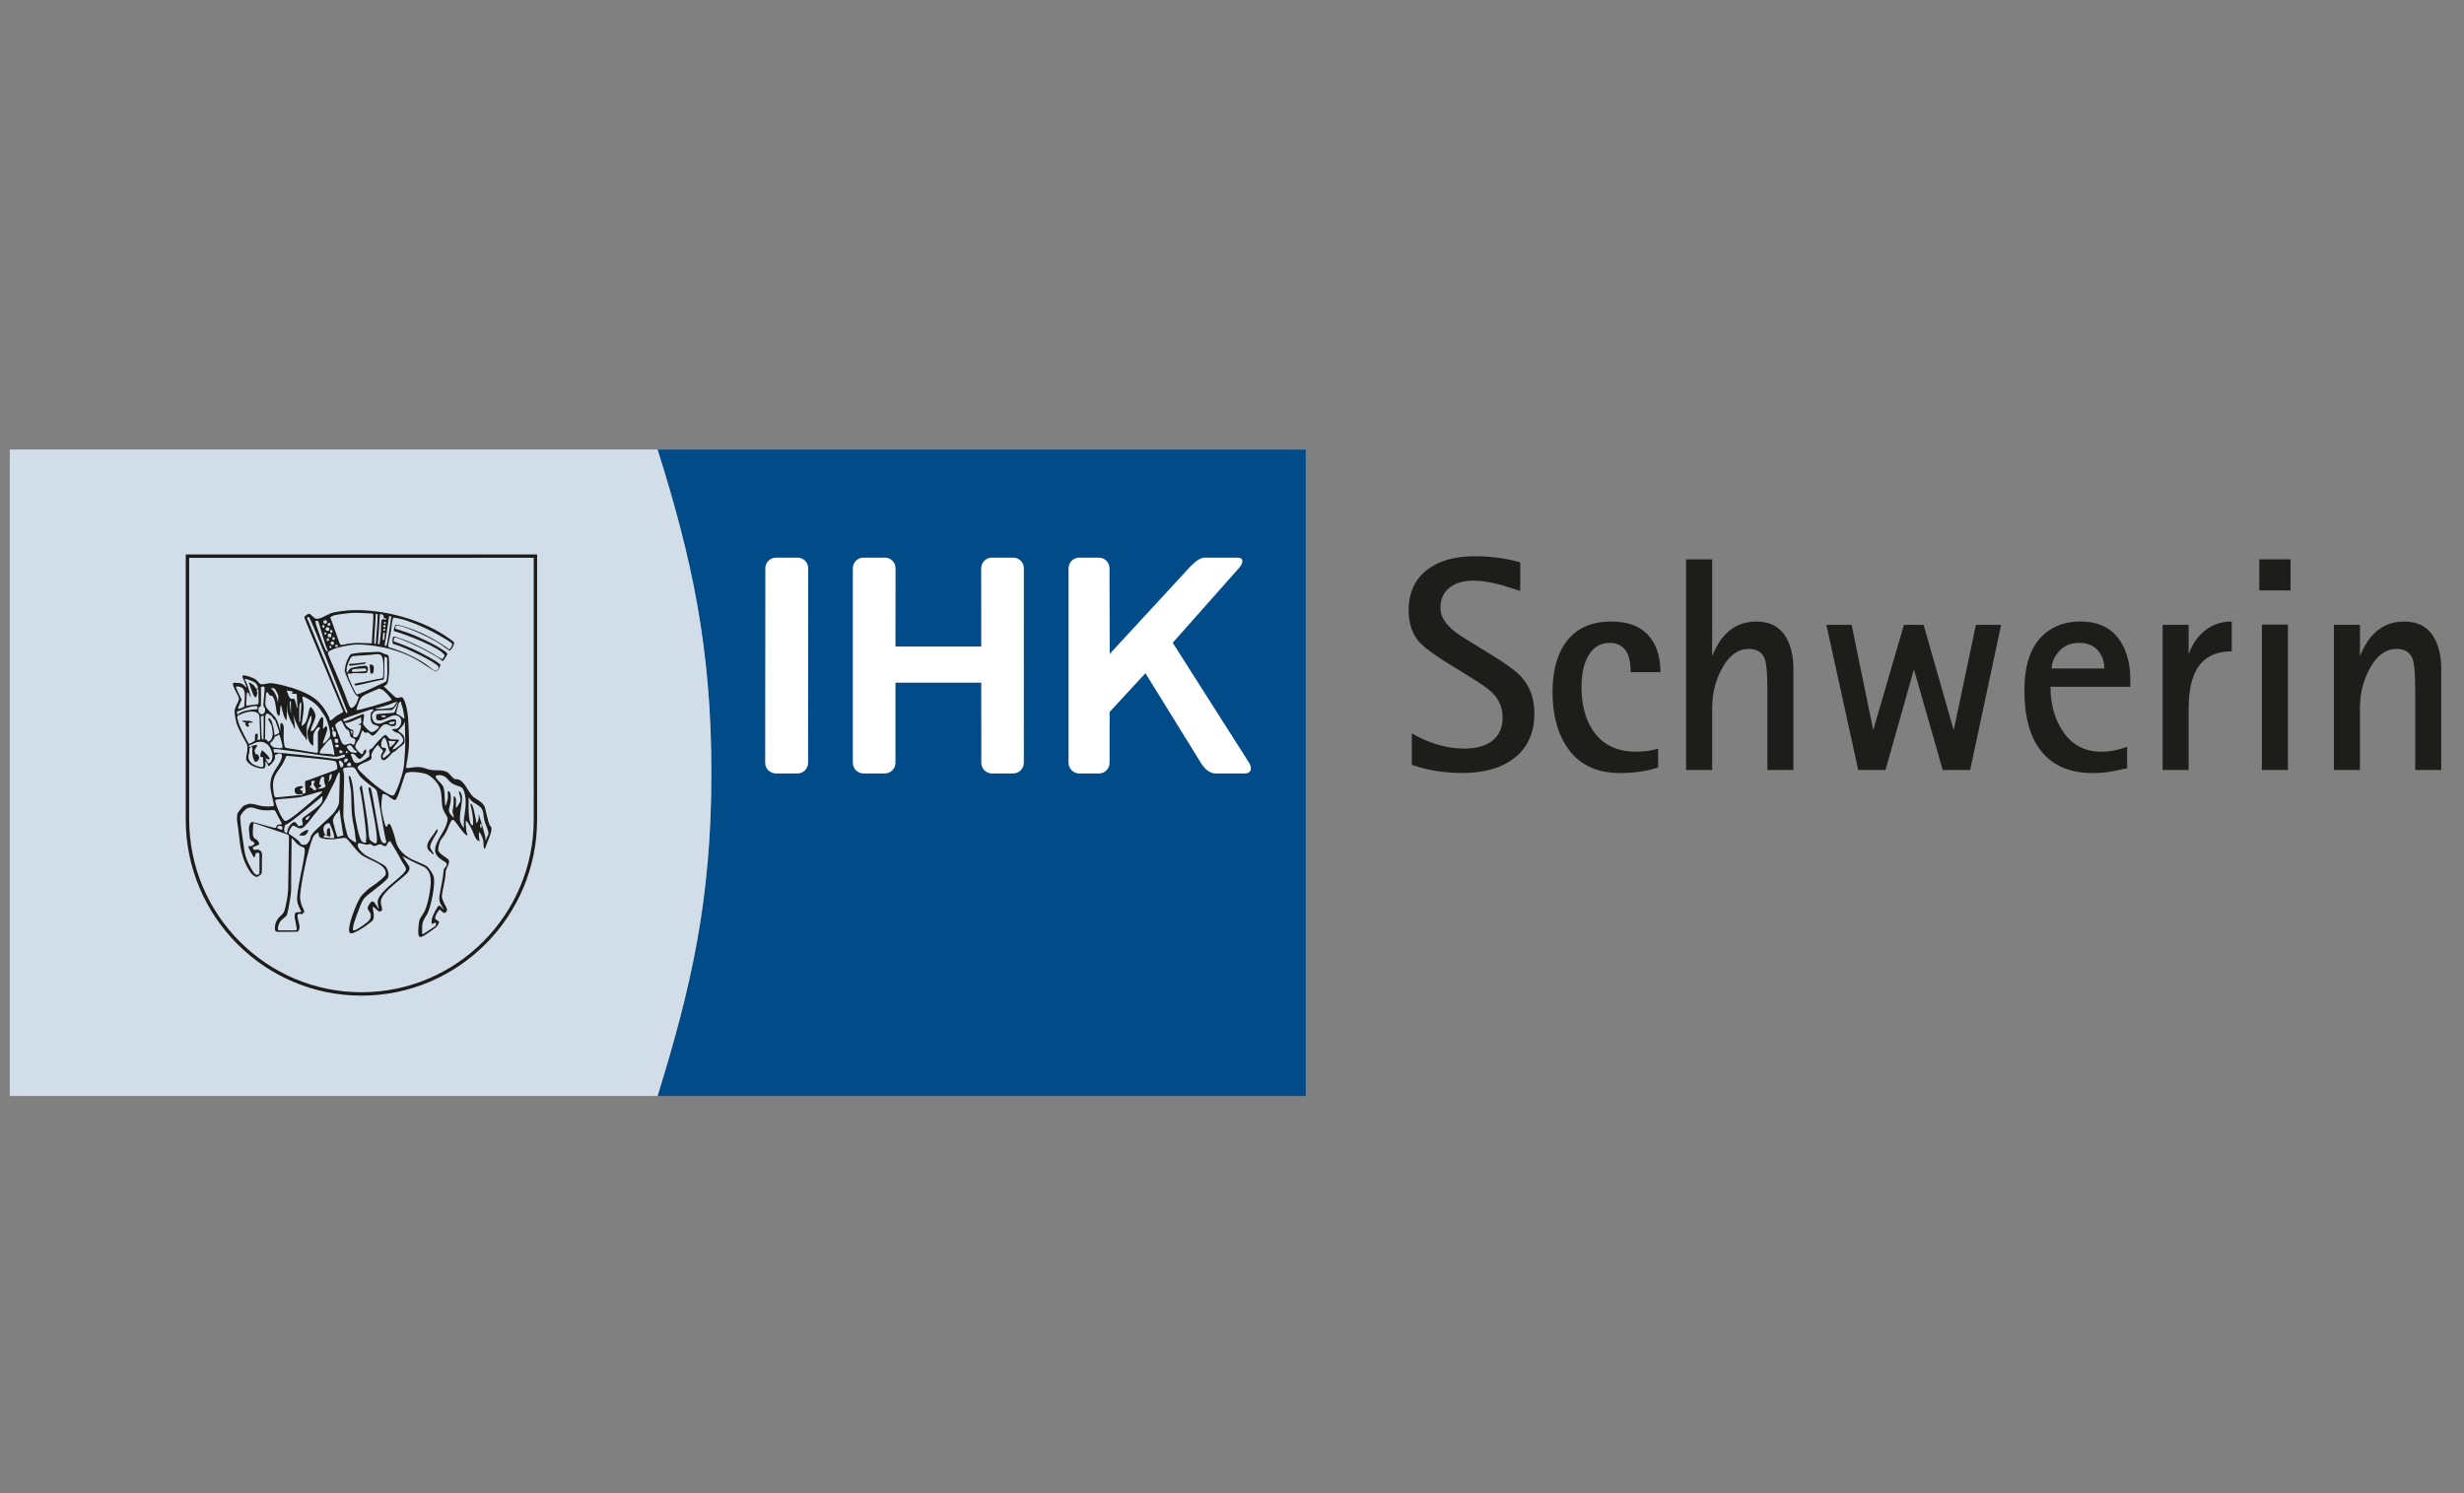
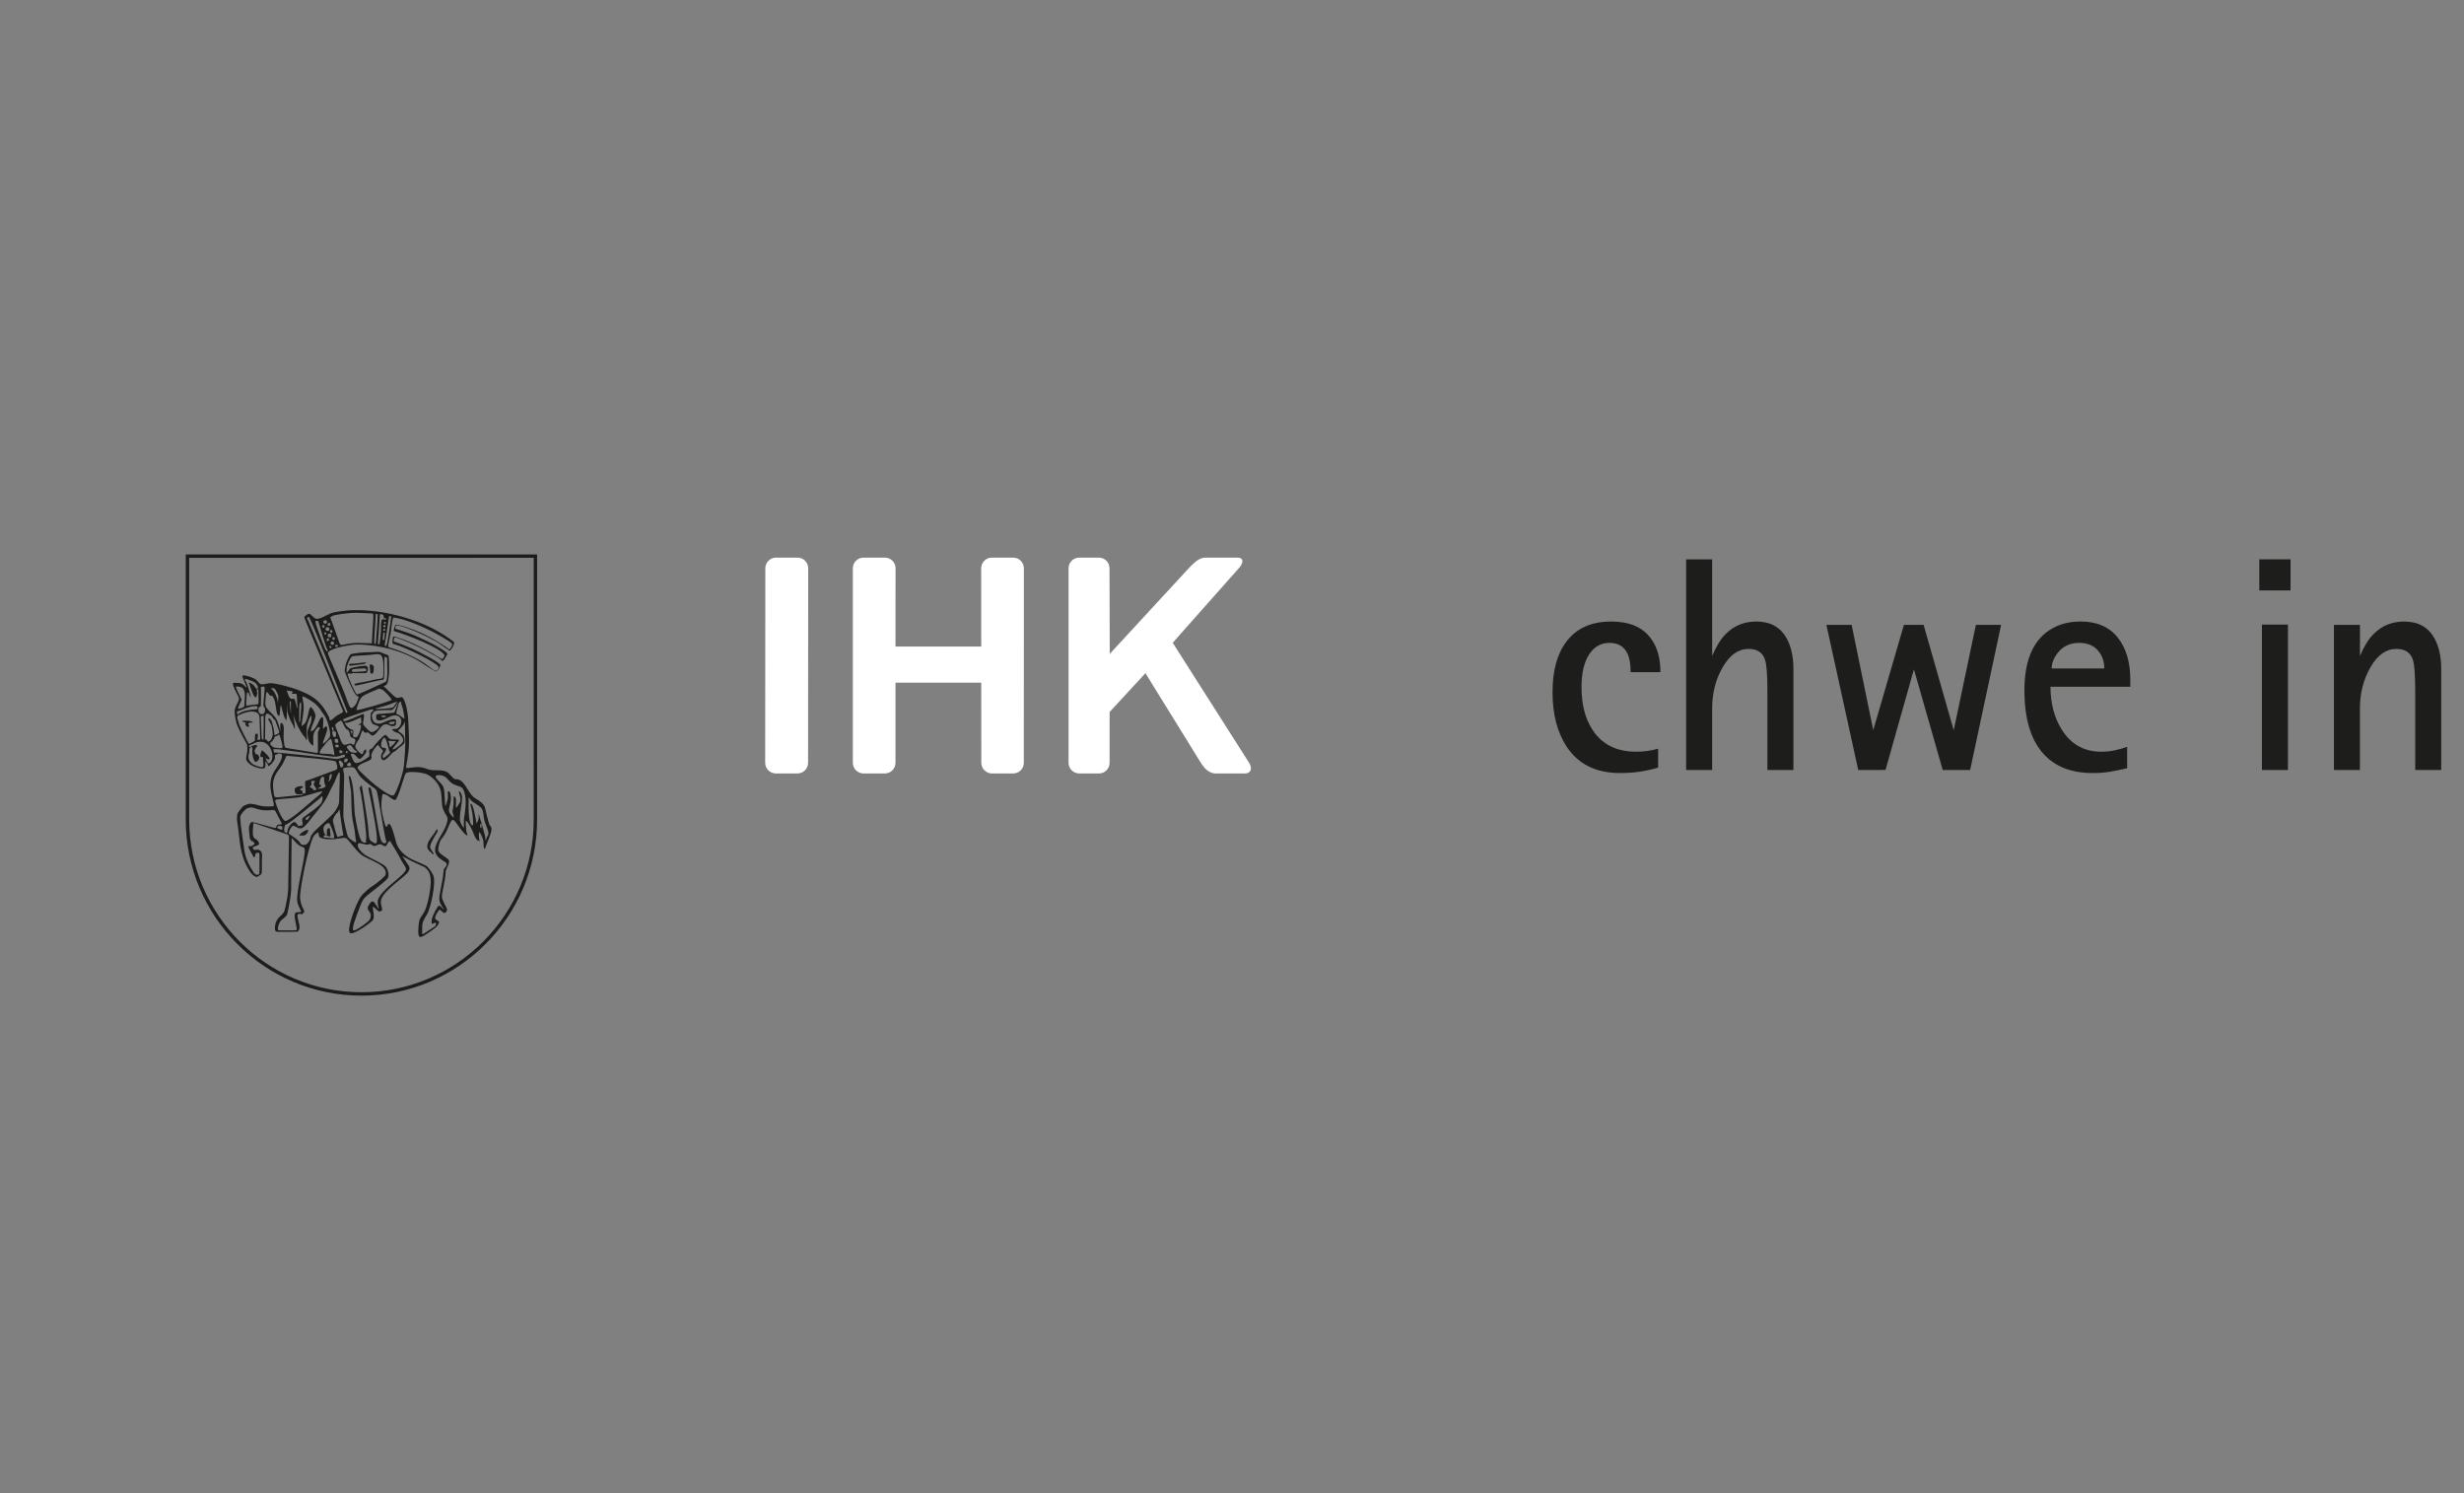
<svg xmlns="http://www.w3.org/2000/svg" version="1.1" id="Ebene_1" x="0px" y="0px" viewBox="0 0 660 400" style="enable-background:new 0 0 660 400;" xml:space="preserve">
  <rect x="0" y="0" width="660" height="400" fill="#808080" stroke="none" />
  <style type="text/css">
	.st0{fill:#1D1D1B;}
	.st1{fill:#004B88;}
	.st2{fill:#D2DDEA;}
	.st3{fill:#FFFFFF;}
</style>
  <g>
-     <path class="st0" d="M394.5,172.35l5.27,3.26c3.67,2.23,6.2,4.08,7.59,5.54c2.43,2.66,3.64,5.98,3.64,9.95   c0,5.22-1.83,9.24-5.5,12.07c-3.41,2.61-8,3.91-13.79,3.91c-2.38,0-4.69-0.18-6.93-0.53c-2.25-0.35-4.46-0.91-6.62-1.66v-8.43   c1.91,1.12,3.9,2.03,5.97,2.72c2.74,0.91,5.47,1.36,8.21,1.36c2.89,0,5.22-0.6,6.97-1.79c2.12-1.47,3.18-3.64,3.18-6.52   c0-2.56-0.9-4.76-2.71-6.6c-0.88-0.93-2.87-2.34-5.97-4.24l-4.88-3.02c-5.01-3.04-8.11-5.38-9.3-7.01   c-1.55-2.12-2.32-4.73-2.32-7.83c0-4.78,1.71-8.45,5.11-11.01c3.15-2.34,7.36-3.51,12.63-3.51c2.48,0,4.93,0.19,7.36,0.57   c1.45,0.22,3.05,0.57,4.8,1.06v7.68c-2.84-0.93-4.36-1.42-4.57-1.47c-3.1-0.87-5.76-1.31-7.98-1.31c-2.69,0-4.83,0.64-6.43,1.92   c-1.6,1.28-2.4,3.08-2.4,5.42c0,2.28,1.37,4.46,4.11,6.52C390.8,170.07,392.33,171.05,394.5,172.35L394.5,172.35z" />
    <path class="st0" d="M444.14,200.56v5.06c-1.4,0.44-2.93,0.79-4.61,1.06c-1.68,0.27-3.55,0.41-5.62,0.41   c-6.46,0-11.23-2.39-14.33-7.17c-2.48-3.8-3.72-8.64-3.72-14.51c0-5.76,1.24-10.27,3.72-13.53c2.69-3.59,6.69-5.38,12.01-5.38   c4.75,0,8.24,1.44,10.46,4.33c1.81,2.34,2.71,5.42,2.71,9.23h-7.98c0-2.18-0.29-3.84-0.85-4.98c-0.93-1.91-2.53-2.86-4.8-2.86   c-2.32,0-4.16,1.04-5.5,3.14c-1.34,2.09-2.01,4.98-2.01,8.67c0,4.67,0.98,8.5,2.94,11.48c2.53,3.91,6.43,5.86,11.7,5.86   c1.03,0,2.04-0.07,3.02-0.2C442.26,201.03,443.21,200.83,444.14,200.56L444.14,200.56z" />
    <path class="st0" d="M451.64,206.28v-56.44h6.97v25.89c1.08-2.56,2.27-4.49,3.56-5.8c2.22-2.29,4.98-3.43,8.29-3.43   c3.77,0,6.48,1.52,8.14,4.57c1.19,2.18,1.78,4.93,1.78,8.25v26.95h-6.97v-21.24c0-4.25-0.21-7-0.62-8.25   c-0.62-1.96-2.09-2.94-4.42-2.94c-2.74,0-5.05,1.63-6.93,4.9c-1.89,3.27-2.83,6.94-2.83,11.03v16.5H451.64L451.64,206.28z" />
    <polygon class="st0" points="497.74,206.28 489.22,167.4 495.97,167.39 501.76,195.6 509.98,167.4 515.25,167.4 523.32,195.63    529.26,167.39 536.01,167.4 527.72,206.28 520.37,206.27 512.66,179.31 505.05,206.26 497.74,206.28  " />
    <path class="st0" d="M569.77,200.07v5.73c-1.65,0.38-3.16,0.69-4.53,0.93c-1.37,0.24-2.93,0.36-4.69,0.36   c-5.79,0-10.23-1.77-13.33-5.3c-3.31-3.75-4.96-9.37-4.96-16.87c0-7.23,1.91-12.36,5.73-15.41c2.53-2.01,5.63-3.02,9.3-3.02   c4.34,0,7.64,1.42,9.92,4.25c2.27,2.83,3.41,6.62,3.41,11.35v1.88h-21.38c0,4.39,0.98,8.18,2.94,11.38   c2.48,4.01,6.02,6.02,10.61,6.02c1.29,0,2.48-0.12,3.57-0.35C567.45,200.8,568.58,200.48,569.77,200.07L569.77,200.07z    M549.55,179.08h14.1c0-1.69-0.44-3.13-1.32-4.33c-1.19-1.69-3-2.53-5.42-2.53c-2.48,0-4.42,0.93-5.81,2.78   C550.07,176.35,549.55,177.72,549.55,179.08L549.55,179.08z" />
-     <path class="st0" d="M579.27,206.28V167.4h6.97v7.84c0.83-2.23,1.96-4.06,3.41-5.47c2.22-2.18,4.93-3.27,8.13-3.27v8   c-3.57,0-6.27,1.03-8.13,3.1c-2.27,2.5-3.41,6.56-3.41,12.17v16.5H579.27L579.27,206.28z" />
    <path class="st0" d="M605.87,206.28v-38.96h6.97v38.96H605.87L605.87,206.28z M605.17,158.17v-8.33h8.37v8.33H605.17L605.17,158.17   z" />
    <path class="st0" d="M625.16,206.28V167.4h6.97v8.33c1.08-2.56,2.27-4.49,3.57-5.8c2.22-2.29,4.98-3.43,8.29-3.43   c3.77,0,6.48,1.52,8.13,4.57c1.19,2.18,1.78,4.93,1.78,8.25v26.95h-6.97v-21.24c0-4.25-0.21-7-0.62-8.25   c-0.62-1.96-2.09-2.94-4.42-2.94c-2.74,0-5.05,1.63-6.94,4.9c-1.88,3.27-2.83,6.94-2.83,11.03v16.5H625.16L625.16,206.28z" />
-     <path class="st1" d="M349.76,293.6H176.14c8.88-28.81,14.41-52.03,14.41-86.47c0-33.47-5.31-57.89-14.41-86.7h173.62V293.6   L349.76,293.6z" />
-     <path class="st2" d="M190.55,206.96c0,34.44-5.52,57.83-14.41,86.64l-173.52,0V120.42h173.51   C185.25,149.23,190.55,173.49,190.55,206.96L190.55,206.96z" />
    <path class="st3" d="M331.81,152.24c1.41-1.58,1.27-2.86-0.3-2.86h-7.74c-1.58,0-2.37-0.17-4.9,2.36l-21.62,23.43l-0.06-22.93   c0-1.58-1.27-2.86-2.85-2.86h-5.26c-1.58,0-2.86,1.28-2.86,2.86l0,52.1c0,1.58,1.28,2.86,2.86,2.86h5.28   c1.58,0,2.85-1.28,2.85-2.86l0.01-13.62l9.6-10.38l14.83,24c0.97,1.58,2.32,2.86,3.9,2.86h7.92c1.58,0,2.07-1.28,1.11-2.86   l-20.46-32.15L331.81,152.24L331.81,152.24z" />
    <path class="st3" d="M204.96,204.34c0,1.58,1.28,2.86,2.86,2.86h5.78c1.58,0,2.85-1.28,2.85-2.86l0.03-52.1   c0-1.58-1.28-2.86-2.85-2.86h-5.77c-1.58,0-2.86,1.28-2.86,2.86L204.96,204.34L204.96,204.34z" />
    <path class="st3" d="M262.82,152.24c0-1.58,1.28-2.86,2.86-2.86h5.71c1.58,0,2.86,1.28,2.86,2.86l-0.01,52.1   c0,1.58-1.28,2.86-2.86,2.86h-5.67c-1.58,0-2.86-1.28-2.86-2.86l-0.02-21.46h-22.97l0,21.46c0,1.58-1.28,2.86-2.86,2.86h-5.71   c-1.58,0-2.85-1.28-2.85-2.86v-52.1c0-1.58,1.28-2.86,2.86-2.86h5.72c1.58,0,2.86,1.28,2.86,2.86l-0.02,20.96h22.97L262.82,152.24   L262.82,152.24z" />
    <path class="st0" d="M131.38,221.34c-0.66-0.55-1.3-4.96-1.7-5.52c-0.49-0.69-0.74-0.84-1.44-1.38c-0.38-0.3-1.11-0.62-1.48-0.98   c-1.61-1.55-2.35-4.46-4.32-4.71c-0.62-0.08-0.49,0.17-1.06-0.35c-1.27-1.17-1.14-1.75-3.16-2c-0.85-0.1-1.91,0-2.8-0.14   c-0.92-0.15-1.67-0.56-2.56-0.71c-1.06-0.18-2.33,0.04-3.49,0.18c-0.61,0.07-0.67,0-0.54-0.68c0.95-5.23,0.79-5.83,0.54-11.79   c-0.1-2.48-0.74-5.61-1.54-6.38c-0.41-0.4-0.86,0.25-1.68,0.02c-0.53-0.15-3.55-3.37-3.46-3.11c0.02,0.05,0.74-0.15,0.98-0.58   c0.73-1.34,0.58-5.83,0.49-6.93c-0.1-1.14-0.42-0.73-1.31-1.17c-1.56-0.77-1.61-0.41-3.4-0.4c-2.24,0.01-5.23,0.3-5.56,0.61   c-0.37,0.34-1.32,2.32-1.38,3.22c-0.02,0.37-0.21,0.79-0.18,1.18c0.06,0.72,2.43,5.96,3.02,6.47c1.31,1.14,0.88-0.15,0.59,0.94   c-0.16,0.61-0.48,1.44-0.97,1.98c-0.95,1.05-1.29,0.48-1.81-1.01c-1.81-5.21-5.51-12.83-5.33-13.22c0.09-0.19,0.18-0.29,0.41-0.46   c1.58-1.08,5.94-1.69,6.61-1.73c1.35-0.09,8.59-0.11,15.67,3.46c2.54,1.28,5.83,3.84,6.26,3.72c0.38-0.1,0.86-0.68,1-1.2   c0.37-0.66,0.2-0.5-0.11-0.86c-1.26-1.08-4.06-2.44-5.49-3.2c-2.02-1.08-5.94-2.56-6.68-2.76c-0.18-0.05,0.12-1.05,0.15-1.13   c-0.13-0.15-0.29,0.07,0,0c1.71,0.26,7.4,2.98,8.71,3.73c1.43,0.82,3.35,1.79,4.09,2.59c0.11,0.11-0.02,0.03,0.1,0   c0.24-0.06,0.49-0.45,0.7-0.77c0.35-0.52,0.62-1.06,0.57-1.16c-0.46-0.82-4.23-2.82-5.49-3.39c-1.13-0.51-3.3-1.59-5.09-2.21   c-1.17-0.4-2.69-0.89-3.34-1.09c-0.12-0.05,0.16-0.96,0.25-0.92c2.77,0.32,8.57,3.14,10.87,4.48c0.99,0.58,3.31,2.39,3.47,2.31   c0.43-0.25,1.04-1.37,1.15-1.88c0.1-0.48-0.43-0.71-1.12-1.22c-7.1-5.2-17.5-7.89-25.68-7.75c-2.09,0.04-5.26,0.45-6.34,0.9   c-1.3,0.54-3.19,1.85-4.12,1.29c-1.21-0.73-1.15-1.8-2.46-0.78c-0.11,0.09-0.23,0.19-0.32,0.31c-0.12,0.16-0.11,0.25,0.15,0.88   l1.3,3.19l8.89,21.38c-0.24,0.45-1.56,0.86-2.24,1.5c-0.51,0.48-1.05,0.92-1.27,0.88c-0.16-0.03-0.16-0.55-0.37-1   c-2.38-4.95-5.53-6.06-8.08-7.11c-1.85-0.76-6.75-2.07-7.88-1.85c-1.01,0.19-2.07,0.41-2.39,0.2c-0.39-0.26-0.71-0.8-1.17-1.18   c-0.65-0.53-3.73-1.58-3.63-0.9c0.08,0.53,1.15,2.62,1.11,3.01c-0.02,0.25-0.79-1.11-1.85-1.16c-0.36-0.02-1.64-0.2-1.74,0   c-0.32,0.6,1.39,3.39,1.51,3.81c0.29,1.07-0.61,1.53-1.06,3.35c-0.19,0.8,0.38,3.34,0.55,3.81c0.94,2.47,2.66,5.17,2.71,5.4   c0.66,3.07-1.44,3.79,1.03,5.51c0.78,0.55,3.19,1.4,3.74,0.8c0.42-0.46,0.08-1.71,0.25-1.7c0.15,0.01,0.34,0.41,0.52,0.7   c0.17,0.26,0.05,0.62,0.32,0.53c0.4-0.14,1.4-1.27,1.64-1.97c0.11-0.32-0.08-0.73,0.03-0.96c0.05-0.1,0.36-0.1,0.43-0.17   c0.29-0.28,0.96-0.36,1.23-0.15c0.82,0.63-0.86,3.17-1.4,3.95c-1.25,1.81-1.7,3.34-1.44,5.48c0.18,1.48,1.01,4.13,0.85,4.47   c-0.12,0.27-2.68,0.24-3.65-0.02c-0.69-0.19-2.29-0.63-2.9-0.5c-0.82,0.18-1.57,0.46-1.87,0.84c-0.36,0.47-1.28,1.46-1.36,1.97   c-0.09,0.57-0.12,1.44,0,2.14c0.34,1.9,0.54,4.51,0.83,6.34c0.35,2.18,1.05,4.22,1.67,5.31c0.41,0.72,1.25,2.67,2.72,3   c0.12,0.03,0.79-0.44,0.98-0.6c0.11-0.09,0.35-0.16,0.38-0.86c0.05-1.39-0.03-3.02,0.05-4.13c0.16-2.31-2.09-1.72-2-1.57   c-0.06-0.1-0.65-0.67-0.52-0.77c0.32-0.23,1.31-0.52,1.51-0.65c0.24-0.16,0.3-0.25,0.15-0.65c-0.2-0.52-0.73-0.94-1.14-1.12   c-0.19-0.08-0.24-0.45-0.34-0.57c-0.23-0.25-0.1-1.88-0.05-2.82c0.04-0.69,0.11-0.75,0.7-0.55l8.23,2.79   c0.59,0.2,0.65,0.3,0.68,0.99l-0.22,13.83c-0.08,0.87-0.18,2.05-0.3,2.57c-0.27,1.11-0.41,2.68-0.91,3.6   c-0.21,0.38-0.65,0.76-1.08,1.17c-1.03,0.99-1.27,2.19-1.27,3.05c0,0.66,0.11,0.9,0.75,0.98l4.97-0.03c0.24,0,0.44-0.04,0.57-0.21   c0.75-0.98-0.07-2.45-0.25-3.96c-0.05-0.39,0.12-0.56,0.25-0.58c0.18-0.03,0.52-0.12,0.83,0.06c0.18,0.1,0.58-0.41,0.68-0.53   c0.35-0.45-0.8-1.31-1.04-3.73c-0.2-2.01,2.03-13.48,3.6-16.63c0.15-0.29,1.04-1.02,1.2-1.03c0.28-0.02,0.01,0.95,0.5,1.33   c0.53,0.4,2.19,0.52,2.95,0.52c1.58,0.01,3.4-0.58,4.02-0.31c0.65,0.28,2.46,3.13,4.06,4.4c1.96,1.55,7.17,2.59,6.58,5.39   c-0.08,0.4-2.34,2.29-3.33,2.91c-1.24,0.77-1.78,1.33-2.54,2.08c-0.78,0.77-0.9,1.01-1.5,2.16c-0.96,1.84-3.13,7.59-2.2,8.45   c0.71,0.66,4.66-2.04,5.97-3.24c0.37-0.33,0.41-0.79,0.42-1.31c0.02-0.95-0.42-2.29-0.21-2.45c0.15-0.12,0.96,0.85,1.45,1.14   c0.54,0.32,0.8-0.07,0.97-0.27c0.2-0.24-0.37-1.25-0.32-2.35c0.12-2.6,6.66-6.59,7.36-7.93c0.31-0.59,0.44-0.78,0.22-1.43   l-1.82-2.74l2.65,1.42l3.27,1.52c2.02,1.43,1.9,3.69,1.34,7.19c-0.24,1.49-0.78,3.65-1.29,4.63c-0.45,0.87-1.07,1.53-1.36,2.31   c-0.23,0.62-0.56,3.8-0.14,4.41c0.47,0.69,2.22-0.76,3.78-1.84c1.57-1.1,1.32-1.5,1.59-1.88c0.21-0.32-1.08-0.69-1.06-1.11   c0.05-1.07,1.02-2.1,1.16-2.3c0.13-0.18,0.95,0.91,1.33,0.88c0.25-0.02,0.68-0.3,0.69-0.9c0-0.55-1.1-1.94-1.36-3.34   c-0.15-0.78,1.03-4.88,0.98-6.59c-0.03-1.19,1.71-2.84,0.53-3.69c-0.91-0.65-1.98-1.27-2.42-2.05c-0.27-0.49,0.15-1.81,0.31-2.34   c0.25-0.82,0.93-1.37,1.51-2.38c0.66-1.15,1.18-2.89,1.68-3.46c0.16-0.18,0.32-0.24,0.52-0.16c0.53,0.23,2.82,4.12,3.67,4.12   c0.29,0-0.2-0.66-0.22-1.08c-0.05-1.05-0.32-2.54-0.12-2.77c0.16-0.19,1.02,1.06,1.59,2.31c0.43,0.93,1.08,2.96,1.68,2.9   c0.08-0.01,0.45,0.42,0.41,0.33c-0.17-0.42-0.29-2.35-0.18-2.51c0.06-0.08,0.23,0.11,0.39,0.37c0.31,0.49,0.62,1.19,0.76,1.96   c0.12,0.72,0,2.23,0.35,2.1c0.16-0.06,0.42-0.93,0.55-1.29C130.94,224.56,132.21,222.02,131.38,221.34L131.38,221.34z    M95.86,226.16c0.05-0.12,0.13-0.21,0.23-0.25c0.42-0.2,1.79,0.5,2.49,0.35c0.21-0.04,0.37-0.17,0.53-0.17   c0.32,0,0.67,0.46,1.06,0.54c0.53,0.1,1.13-0.51,1.67-0.46c0.54,0.04,1.06,0.73,1.54,0.46c0.27-0.15,0.3-0.69,0.75-1.12   c0.15-0.14,0.34-0.26,0.4-0.16c0.73,1.18,2.24,3.69,3.02,5.23l0.73,1.2c0.19,0.2,0.51,0.79,0.47,1.12   c-0.05,0.41-0.49,0.88-0.94,1.33c-1.67,1.64-3.44,2.85-5.01,4.52c-0.67,0.72-1.31,1.52-1.54,2.27c-0.06,0.21-0.1,0.41-0.09,0.64   c0,0.8,0.38,1.92,0.32,1.92c-0.08,0.01-1.05-1.84-1.5-2.05c-0.14-0.07-0.27-0.07-0.41,0c-0.24,0.12-0.5,0.44-0.7,0.77   c-0.82,1.32-0.2,1.31,0.34,2.39c0.18,0.36,0.08,1.25-0.18,1.68c-0.35,0.57-2.79,2.34-3.84,2.77c-0.69,0.28-0.81,0.06-0.52-1.38   c0.07-0.32,1.85-5.64,2.61-6.76c0.34-0.51,0.8-0.91,1.31-1.32c1.46-1.21,3.32-2.54,4.6-3.72c0.35-0.32,0.66-0.63,0.79-1.02   c0.28-0.83-0.18-2.2-0.68-2.78c-0.7-0.82-4.52-2.46-5.45-3.08C97.27,228.66,95.49,227.16,95.86,226.16L95.86,226.16z M92.03,219.13   c-0.06-0.69-0.07-0.85-0.05-1.54l0.19-9.36c0.01-0.69,0-0.82-0.11-1.29c-0.09-0.35-0.2-0.77-0.1-1.08c0.09-0.26,2.42-0.48,2.8-0.25   c0.61,0.36,0.89,1.35,1.61,2.26c0.68,0.86,2.45,2.23,3.22,2.8c0.89,0.65,0.77,0.38,1.24,1.03c0.43,0.59,2.19,13,2.64,13.64   c0.28,0.4-0.92,1.24-1.49-0.47c-0.66-2-2.3-13.24-2.69-13.71c-0.18-0.22-0.4-0.31-0.53-0.17c-0.23,0.25,0.38,2.12,0.58,3.5   c0.15,1.1,2.21,10.19,1.46,11.39c-0.15,0.23-0.93-0.22-1.22-0.46c-0.46-0.37-0.75-0.21-0.91-3.08c-0.15-2.64-1.8-11.97-1.74-11.86   c-0.14-0.24-0.52,0.42-0.66,0.66c0.32-0.56,2.16,13.27,1.8,13.72c-0.21,0.25,0.09,0.62,0,0.77c-0.13,0.22-0.74,0.11-1.09-0.2   c-0.89-0.77-1.71-5.8-1.94-7.29c-0.21-1.36-0.09-7.41-1.17-9.97c-0.09-0.23-0.18-0.31-0.45-0.28c-0.11,0.02,0.58,3.58,0.62,4.27   c0.18,2.96-0.1,5.43,0.74,9.16c0.33,1.47,0.35,2.86,0.56,3.8c0.05,0.22,0.08,0.42,0,0.51c-0.19,0.21-1.7-0.95-1.96-1.23   C92.85,223.83,92.04,219.27,92.03,219.13L92.03,219.13z M96.12,194.22c0.11,0.11,0.4-0.15,0.51-0.04c0.1,0.09,0.05,0.54,0.03,0.71   c-0.1,0.8-0.59,1.98-1,2.49c-0.16,0.21-0.84,0.19-0.99,0c-0.24-0.32-0.02-0.88-0.02-1.03c0.01-0.24,0.05-0.76-0.26-0.84   c-1.38-0.36-2.38-2.1-1.84-1.88c0.68,0.27,4.35-1.64,4.21-1.44c-0.22,0.3,0.22,1.14-0.04,1.49   C96.47,194.01,95.86,193.98,96.12,194.22L96.12,194.22z M94.36,195.91c0.12,0.22,0.09,0.5-0.18,0.74c-0.1,0.09-0.09-0.45-0.09-0.45   c-0.11,0-0.31-0.58-0.22-0.49C94.09,195.91,94.22,195.68,94.36,195.91L94.36,195.91z M95.32,201.66c-0.12,0.07-1.08-0.15-1.23-0.16   c-0.32-0.02-1.07-0.94-1.23-1.42c-0.05-0.14,0.34-0.24,0.44-0.35c0.08-0.08,0.48-0.2,0.61-0.09c0.15,0.11,0.03-0.14,0.39,0.39   l0.35,0.5C95.3,201.46,96.13,201.19,95.32,201.66L95.32,201.66z M92.64,201.41c0-0.15,0.01-0.17,0.11-0.17h0.23   c0.1,0,0.11,0.02,0.11,0.13v0.21c0,0.15-0.05,0.23-0.15,0.17h-0.19c-0.1,0-0.11-0.01-0.11-0.13V201.41L92.64,201.41z M93.09,203.29   c0.18,0.13,0.04,0.54-0.23,0.77c-0.27,0.22-0.63,0.23-0.68,0c-0.05-0.22,0.08-0.65,0.23-0.77   C92.55,203.18,92.93,203.17,93.09,203.29L93.09,203.29z M94,205.09c-0.2,0.21-0.88,0.19-1.06-0.04c-0.13-0.17,0.24-0.57,0.47-0.73   c0.17-0.12,0.26-0.1,0.36,0C93.96,204.5,94.17,204.92,94,205.09L94,205.09z M90.43,224.22c-0.25-0.28-0.89-2.7-1.19-3.93   c-0.04-0.16-0.09-0.39-0.05-0.65c0.1-0.58,0.87-1.86,1.16-1.87c0.08,0,0.51-0.99,0.58-0.93c-0.01-0.01,0.95,6.86,1.07,7   C91.89,223.72,90.44,224.23,90.43,224.22L90.43,224.22z M91.39,205.6c-0.11-0.03-0.2-0.17-0.23-0.26c-0.12-0.38-0.5-1.32-0.34-1.54   c0.06-0.09,0.21-0.07,0.36,0c0.42,0.18,0.89,0.71,0.77,1.18C91.89,205.28,91.62,205.67,91.39,205.6L91.39,205.6z M87.54,223.84   c-0.76-0.11-1.09-1.82-0.8-2.4c0.23-0.48,0.74-0.85,1.22-0.94c0.06-0.01,0.12-0.02,0.18-0.01c0.08,0.01,0.12,0.08,0.4,0.7   c0.41,0.93,1.03,2.33,0.95,3.15c-0.02,0.24-0.1,0.26-0.7,0.19l-0.91-0.11c-0.39-0.05-1.34-0.01-1.19-0.26l0.04-0.19   c0-0.15,0.18-0.34,0.75-0.1c0.14,0.06,0.7,0.22,0.81,0.23c0.25,0,0.27-0.07,0.2-0.76l-0.08-0.78c-0.07-0.69-0.09-0.76-0.24-0.74   c-0.11,0.03-0.22,0.07-0.32,0.13C87.34,222.21,87.65,223.86,87.54,223.84L87.54,223.84z M77.98,238.46c0.03-0.7,0.02-1.14,0-1.83   l0.13-11.51c-0.01-0.69,0.03-0.71,0.45-0.2c0.44,0.55,0.99,1.14,1.48,1.48c0.97,0.69,1.18,0.4,1.48,0.8   c0.69,0.92-1.83,9.64-1.93,13.55c-0.03,1.07,0.19,1.39,0.77,2.78c0.15,0.36,0.39,0.57,0.3,0.69c-0.19,0.27-1.11,0.02-1.5,0.31   c-0.23,0.17-0.29,0.87-0.15,1.68c0.13,0.72,0.35,1.59,0.45,2.38c0.02,0.15,0.04,0.29,0.02,0.43c-0.02,0.19-0.09,0.21-0.7,0.21   h-3.63c-0.61,0-0.68-0.03-0.71-0.27c-0.07-0.71,0.37-1.71,0.59-2.04c0.52-0.76,1.32-1.07,1.81-1.8   C76.96,245.01,77.88,240.68,77.98,238.46L77.98,238.46z M77.43,222.75c0.09-0.41,0.57-1.15,0.85-1.43   c0.56-0.57,1.51,1.07,2.73,0.47c0.66-0.33,1.77-1.72,2.43-2.6c1.13-1.5,3.37-3.87,4.42-6.18c1.24-2.71,0.99-1.87,1.82-3.65   c0.14-0.28,0.98-2.76,1.23-2.41c0.12,0.17,0.13,0.27,0.11,0.96l-0.18,6.6c-0.02,0.69-0.05,0.84-0.33,1.46   c-0.25,0.56-0.56,1.1-0.91,1.55c-0.14,0.18-0.28,0.34-0.42,0.49c-1.7,1.82-4.99,4.47-5.64,5.56c-0.36,0.61-0.17,0.15-0.37,0.88   c-0.28,1.06-0.92,1.7-1.24,1.81c-0.3,0.08-1.25,0.25-1.54-0.44c-0.32-0.76-2.37-2.01-2.93-2.4C77.29,223.3,77.38,223,77.43,222.75   L77.43,222.75z M88.44,208.94c-0.1,0.14-0.22,0.27-0.36,0.37c-0.18,0.13-0.19,0.12-0.09-0.11l0.12-0.26   c0.1-0.23,0.11-0.29,0.1-0.56c-0.01-0.2,0.01-0.42,0.07-0.6c0.11-0.3,0.38-0.47,0.51-0.38C89.03,207.58,88.75,208.52,88.44,208.94   L88.44,208.94z M86.06,210.48c0.01-0.06,0-0.13-0.08-0.17c-0.13-0.08-0.44-0.08-0.43-0.22c0.02-0.47,0.17-1.41,0.51-1.79   c0.23-0.26,0.55-0.31,0.68-0.13c0.19,0.25,0.01,0.95,0.17,1.55c0.1,0.39,0.32,0.69,0.28,0.92c-0.05,0.29-0.76,0.55-1.36,0.61   C84.05,211.46,85.95,210.99,86.06,210.48L86.06,210.48z M84.02,210.12c0.02,0.41,0.76,1,0.7,1.34c-0.04,0.24-0.61,0.33-0.8,0.12   c-0.11-0.12-0.14-0.31-0.28-0.42c-0.18-0.13-0.53-0.13-0.6-0.28c-0.14-0.28,0.27-0.35,0.36-0.55c0.08-0.17,0.03-0.51,0-0.76   c-0.06-0.34-0.02-0.37,0.32-0.37h0.38c0.34,0,0.37,0.02,0.23,0.2C84.13,209.65,84.01,210.03,84.02,210.12L84.02,210.12z    M86.29,212.02c0.33,0.01-0.75,0.99-1.77,1.77c-1.08,0.84-7.34,6.55-8.21,6.12c-0.87-0.43-2.35-4.22-2.51-4.97   c-0.07-0.37-0.1-0.51,0-0.62c0.33-0.34,3.03-0.31,5.66-0.64C82.13,213.36,85.15,212,86.29,212.02L86.29,212.02z M82.85,218.87   l-0.26,0.43c-0.23,0.38-0.27,0.42-0.44,0.35c-0.12-0.06-0.3-0.12-0.33-0.23c-0.06-0.16,0.25-0.41,0.58-0.64   c0.15-0.1,0.3-0.2,0.46-0.25C83.08,218.45,83.08,218.48,82.85,218.87L82.85,218.87z M76.17,221.75c0.07-0.3,0.15-0.83,0.44-0.87   c0.85-0.12,6.55-5,8.87-6.85c0.11-0.08,0.68-0.77,0.81-0.73c0.21,0.08,0.17,1.42-0.4,2.03c-1.66,1.79-4.8,3.51-4.95,4.02   c-0.08,0.26,0.12,1.21,0.16,1.49c0.06,0.41-1.02,0.34-1.16,0.47c-0.12,0.12-0.44-1.08-1.14-1.08c-0.35,0-1.03,0.61-1.44,1.31   c-0.43,0.72-0.38,1.69-0.56,1.61C76.66,223.11,75.87,223.03,76.17,221.75L76.17,221.75z M74.62,221.26c0.12-0.12,0.92,0.03,1,0.26   c0.1,0.31,0,0.75-0.23,0.77c-0.17,0.02-0.97-0.34-1.05-0.45C74.11,221.53,74.47,221.42,74.62,221.26L74.62,221.26z M73.76,217.29   l1.47,2.82c0.34,0.57,0.34,0.65-0.06,0.75c-0.3,0.07-0.68-0.03-0.89,0.15c-0.23,0.19-0.26,0.64-0.4,0.77   c-0.28,0.23-6.14-1.75-6.51-1.54c-0.1,0.06-0.18,0.14-0.26,0.25c-0.62,0.88-0.42,1.98-0.24,3.63c0.07,0.69,0.13,0.81,0.59,1.22   c0.05,0.11,0.13,0.08,0.16,0.03c0.2-0.14,0.66,0.73,0.57,0.77c-0.22,0.08-0.69,0.57-1.07,0.54c-0.52-0.03-0.57-0.02-0.57,0.1v0.18   c0,0.05,0.13,0.34,0.27,0.59l0.83,1.52c0.32,0.59,0.36,0.65,0.43,0.61c0.05-0.03,0.1-0.07,0.14-0.12c0.2-0.25,0.12-0.74,0.3-0.95   c0.14-0.16,0.43-0.14,0.65-0.15c0.3-0.01,0.33,0.06,0.33,0.76v4.11c0,0.69-0.02,0.78-0.19,0.89c-0.74,0.43-1.21-0.09-2.02-1.54   c-1.85-3.28-1.73-4.29-2.23-7.63c-0.35-2.31-0.87-5.96-0.65-6.49c0.3-0.72,1.28-1.79,1.81-2.02c1.78-0.8,2.26,0.72,5.77,0.54   C72.82,217.03,73.49,216.84,73.76,217.29L73.76,217.29z M75.96,204.17c0.22-0.48,0.7-1.57,0.76-1.63c0.07-0.08,0.15-0.08,0.76-0.02   c4.15,0.41,12.07,1.08,12.43,1.47c0.01,0.02,0.5,0.9,0.41,1.79c-0.03,0.32-0.1,0.37-0.68,0.59l-6.84,2.54   c-0.3,0.11-0.69,0.22-0.78,0.22l-0.18,0.13c-0.08,0.08-0.15,0.22-0.14,0.47l0.13,1.98c0.05,0.7,0.03,0.78-0.2,0.82   c-0.17,0.03-0.4,0.08-0.51,0c-0.14-0.11-0.08-0.44-0.17-0.66c-0.12-0.25-0.83-0.09-0.45-0.54c0.24-0.28,0.88-0.36,0.63-0.65   c-0.14-0.16-0.94-0.08-1.51,0.11c0,0-0.36,0.14-0.57,0.39c-0.22,0.26-0.19,1.07,0.24,1.45c0.52,0.46,2.49-0.28,1.76,0.3l-6.91,0.69   c-0.51-0.09-0.67-0.17-0.75-0.68l-0.23-1.8c-0.04-0.74-0.04-1.37,0.05-1.89C73.58,207.14,75.23,205.73,75.96,204.17L75.96,204.17z    M73.24,200.76c0.48-0.27,2.25,0.12,3.5,0.26c4.05,0.44,8.37,1.27,11.17,1.53c0.77,0.07,1.93,0.33,3.01-0.01   c0.94-0.29,1.25-0.55,1.42-0.21c0.05,0.1,0.1,0.24,0.06,0.34c-0.05,0.13-0.25,0.18-0.45,0.23c-0.65,0.15-1.36,0.53-2.18,0.39   c-1.74-0.31-15.33-1.76-16.15-1.69c-0.18,0.01-0.25,0.09-0.2-0.05C73.45,201.46,73.14,200.82,73.24,200.76L73.24,200.76z    M91.05,201.75c-0.2-0.15-0.2-0.72,0-0.77c0.19-0.05,0.53,0.14,0.68,0.25c0.04,0.04,0.03,0.16,0,0.26   C91.63,201.78,91.26,201.91,91.05,201.75L91.05,201.75z M90.63,199.58c0.23,0.12,0.14,0.59-0.26,0.65   c-0.19,0.02-0.56-0.15-0.57-0.3c0-0.15,0.04-0.35,0.13-0.45C89.97,199.43,90.56,199.54,90.63,199.58L90.63,199.58z M90.6,198.93   c-0.08,0.1-0.4,0.06-0.6,0.04c-0.27-0.03-0.3-0.06-0.3-0.29l-0.07-0.63c0-0.15,0.09,0.04,0.13-0.13h0.3   c0.16,0.12,0.28-0.09,0.29,0.04c0.24,0.15,0.1,0.12,0.2,0.24C90.6,198.27,90.64,198.88,90.6,198.93L90.6,198.93z M73.46,197.37   c1.88-0.4,1.02-1.58,1.94,1.3c0.06,0.17,0.38,1.34,0.24,1.58c-0.24,0.4-1.3,0.07-1.76,0.07c-0.66,0-1.49-0.58-1.54-1.35   C72.47,199.27,74.03,197.25,73.46,197.37L73.46,197.37z M66.77,201.78c0.12-0.56-0.3-1.7,0.8-1.7l-0.05,0.39   c0.14,0,0.14,0.06,0.07,0.6c-0.08,0.68,0.11,1.82,0.4,2.43c0.24,0.51,0.28,0.57,0.4,0.57h0.14c0.12,0,0.15-0.01,0.23-0.07   c0.06-0.05,0.25-0.14,0.3-0.2c0.43-0.59,0.58-1.05-0.04-1.66c-0.49-0.48-0.37,0.64-0.81-0.86c-0.21-0.7,1.51-1.86,0.15-1.69   c-0.68,0.09-1.75,0.91-1.71,0.23c0.01-0.18,0.79-0.35,1.03-0.49c2.39-1.45,4.71-0.26,5.22,2.59c0.15,0.85,0.05,1.45-0.34,2.16   c-0.07,0.13-0.47,0.4-0.56,0.42c-0.21,0.06-0.86-1.15-0.9-1.45c-0.01-0.08,0.8,0.74,1.1,0.24c0.2-0.35-1.43-1.9-1.94-2.28   c-0.08-0.06-0.15,0.14-0.21,0.25c-0.36,0.72-0.58,1.75,0.21,1.55c0.39-0.09,0.12-0.08,0.2,0.76l0.09,1.03   c0.06,0.73-0.05,1-0.66,0.89C65.18,204.58,66.85,201.42,66.77,201.78L66.77,201.78z M70.57,198.07c-0.01,0.06-0.33,0.01-0.43-0.05   c-0.06-0.04-0.29-6.41-0.26-6.27c0.09,0.44,0.65-0.21,0.72-0.08C70.66,191.78,70.62,197.17,70.57,198.07L70.57,198.07z    M63.69,191.75c0.15-0.27,0.27-0.12,0.52-0.25c1.2-0.66,4.13-1.57,5.08-0.14c0.18,0.27,0.2,0.38,0.23,1.07l0.18,5.06   c0.02,0.61-0.01,0.68-0.28,0.68h-0.3c-0.27,0-0.21-0.01-0.21-0.21l0.16-0.48c0-0.3,0.03-0.94-0.1-0.9c-0.1,0.03-0.38-0.07-0.46,0   c-0.45,0.38-0.03,1.9-0.34,1.95c-0.07,0.01-1.39,0.81-1.47,0.76c-0.23-0.15-2.76-4.99-2.88-6.02   C63.75,192.79,63.34,192.36,63.69,191.75L63.69,191.75z M65.58,186.86l-0.13,1.98c-0.04,0.51,0.09,0.46-0.04,0.46l-0.61,0.33   c-0.21,0-0.85,0.47-0.98,0.18c-0.2-0.44,0.97-2.17,0.88-2.41c-0.23-0.62-1.66-3.23-1.49-3.48c0.05-0.07,1.27-0.01,1.65,0.33   c0.61,0.55,0.16,0,0.58,0.92C65.55,185.39,65.63,186.17,65.58,186.86L65.58,186.86z M68.24,189.17c0.34-0.02,0.89-0.09,0.72,0.46   c-0.03,0.11,0.2,0.34-0.15,0.36c-1.87,0.1-3.98,0.48-4.82,1.17c-0.37,0.31-0.51,0.34-0.52-0.44c0-0.2,0.83-0.36,1.17-0.51   C65.28,189.92,66.93,189.22,68.24,189.17L68.24,189.17z M69.2,184.31l0.07,3.77c0,0.5-0.07,0.58-0.53,0.62l-1.96,0.23   c-0.58,0.05-0.79,0.32-0.81,0.11c-0.02-0.18-0.04-1,0-1.17c0.09-0.38,0.04-2.36,0.29-2.42c0.35-0.08,0.78,1.39,0.88,1.36   c0.23-0.09-0.99-3.83-1.23-4.14c-1.2-1.56,1.22-0.31,1.81-0.12c0.66,0.21,1.12,0.77,1.38,1.46c-0.03,0.02-0.06,0.18-0.07,0.26   c0.22,0.2,0.12,0.01,0.17-0.03 M70.47,189.09c0.02,0.01,0.03,0.02,0.05,0.02c0.14,0.01,0.44,0.58,0.49,0.88   c0.04,0.24-0.02,0.49-0.1,0.73c-0.1,0.33-0.31,0.59-0.65,0.59l-0.29,0.04c-0.55-0.33-0.61-0.45-0.68-0.7   c-0.32-1.14,0.5-1.49,0.58-1.54c0.07-0.04,0.09-0.01,0.14-0.03c0.13-0.19-0.16-0.01-0.17-0.04c0.1,0.18,0.08-5.13,0.03-4.95   c0.04-0.15,0.95-0.23,0.98-0.08c0.12,0.74-0.3,3.98-0.3,4.99C70.55,189.01,70.49,189.08,70.47,189.09L70.47,189.09z M71.06,192.16   c0-0.7,0.26-0.93,0.37-0.95c0.3-0.03,0.83-0.03,0.78,0.49c0.05-0.14,0.12-0.24,0.22-0.17c0.58,0.42,0.74,1.2,1.2,1.33   c0.08,0.03,0.21,0.39,0.42,1.05l0.42,1.18c0.24,0.77,0.24,0.63,0.29,0.76c0.34,0.81-1.34,1.09-1.34,1.09   c0.19-0.11-0.1-1.95-0.42-2.9c-0.22-0.65-0.1-0.76-0.21-0.76l-0.25-0.43c-0.11,0-0.1-0.11-0.19-0.34c-0.07-0.16-0.2,0.03-0.26-0.08   c0.01-0.03-0.06-0.09-0.05-0.12c-0.32,0.71-0.13,0.48,0.18,1.04c0.43,0.81,0.65,1.15,0.68,2.01c0.07,0.2,0.61,2.54-0.98,3.33   c-0.12,0.04-0.51-0.56-0.63-0.57c-0.52-0.06-0.28-0.08-0.28-0.77L71.06,192.16L71.06,192.16z M74.55,186.58   c-0.01,0.13-0.06,1.83-0.13,1.76c0.07-0.2-0.38-2.95-1.89-3.9c-0.09-0.06,0.79-0.12,0.97,0C73.83,184.68,74.72,186.43,74.55,186.58   L74.55,186.58z M79.68,189.53c-0.04,0.55-0.22-0.18-0.36-0.85c-0.11-0.5-0.27-1.21-0.52-1.43c-0.27-0.24-0.63,0.09-0.96-0.1   c-0.32-0.18-0.6-0.86-0.79-1.45c-0.03-0.08-0.22-0.6-0.23-0.68c-0.01-0.11,0.29,0.05,0.63,0.05l0.55,0.09   c0.23,0,0.42,0.18,0.42,0.34l-0.3,0.22c0,0.11,0.03,0.13,0.34,0.13h0.57c0.41,0,0.45,0.06,0.5,0.75L79.68,189.53L79.68,189.53z    M77.89,189.17c-0.01,0.08,0.1,1.95,0.07,1.88c-0.13-0.33-0.51-2.99-0.29-3.16c0.09-0.07,0.22-0.06,0.22,0   C77.95,188.21,77.95,188.88,77.89,189.17L77.89,189.17z M81.61,197.39c0.11,0.07,0.44,0.98,0.51,0.89c0.23-0.3-0.07-2.67,0.08-3.71   c0.1-0.64,0.56-1.91,0.91-2.57c0.1-0.18,0.17-0.27,0.23-0.26c0.13,0.04,0.14,0.78,0,1.44c-0.21,0.99-0.72,1.78-0.91,2.5   c-0.19,0.73,0.03,2.86,0.74,3.51c0.14,0.12,0.58,0.69,0.67,0.57c0.23-0.31-0.09-2.21,0.18-3.13c0.21-0.72,0.8-1.58,1.23-1.8   c0.34-0.18,0.72,0.03,0.04,1c-0.12,0.18-0.14,0.27-0.14,0.96v4.3c0,0.6-0.06,0.66-0.62,0.56l-7.56-1.24   c-0.6-0.1-0.69-0.18-0.81-0.86c-0.13-0.74-0.21-1.51-0.2-2.26c0.01-1.61,0.27-2.88-0.35-3.49c-0.15-0.16-0.37-0.16-0.45,0   c-0.14,0.28-0.11,1.02-0.07,1.54c0.06,0.69,0.05,0.7-0.13,0.03c-0.75-2.83-0.9-2.98-2.86-4.94c-0.26-0.27-0.54-0.55-0.74-0.9   c-0.26-0.48-0.29-0.6-0.29-1.3l0.11-1.37c0-0.49,0.04-1.47,0.42-1.47l0.73,0.96c0.57,0,0.66,0.05,0.93,0.57   c0.2,0.38,0.32,0.81,0.42,1.23c0.34,1.44,0.28,3.58,1.11,3.61c0.24,0.01,0.22-2.88,0.44-2.81c0.23,0.07,0.38,2.31,1.25,3.76   c0.05,0.08,0.1,0.16,0.17,0.22c0.09,0.09,0.1,0.02,0.13-0.67l0.16-3.47c0.03-0.58,0.03-0.6,0.03-0.19v0.91   c0,0.61,0.01,0.74,0.06,1.21c0.11,0.92,1.2,3.25,1.45,3.49c0.12,0.13,0.4,1.16,0.47,1.11c0.21-0.17-0.32-3.48-0.39-3.84   c-0.07-0.34,0.22,0.9,0.91,2.44C80.11,195.35,81.13,197.07,81.61,197.39L81.61,197.39z M80.46,192.39   c-0.03,0.44-0.04,0.83-0.18,1.03c-0.02,0.04-0.05,0.06-0.08,0.08c-0.04,0.03-0.05-0.04-0.05-0.74v-2.56c0-0.69,0-0.81,0.05-1.19   c0.04-0.28,0.14-0.65,0.23-0.8c0.05-0.08,0.12-0.1,0.17-0.06C80.84,188.36,80.56,190.76,80.46,192.39L80.46,192.39z M88.38,197.32   c-0.24,0.6-1.77,2.1-1.86,1.86c-0.04-0.1,0-0.35,0.08-0.59c0.31-0.98,1.1-2.76,1.05-3.38c-0.03-0.33-0.11-0.67-0.27-0.67   c-0.25,0-0.62,0.59-0.79,0.67c-0.22,0.11,0.12-1.65-0.02-2.66c-0.06-0.43-0.2-0.54-0.48-0.36c-0.42,0.27-0.64,1-0.99,1.73   c-0.43,0.89-1.14,1.81-1.53,1.93c-0.97,0.3,0.62-2.36,0.91-3.8c0.04-0.22,0.05-0.39,0-0.62c-0.13-0.66-0.97-2.03-1.23-2   c-0.07,0.01-0.13,0.06-0.18,0.12c-0.35,0.39-0.49,1.93-0.86,3.09c-0.18,0.56-0.43,1.06-0.68,1.29c-0.08,0.07-0.64,0.54-0.71,0.55   c-0.24,0.06,0.74-3.97,0.5-5.79c-0.14-1.05-0.46-2.01-0.25-2.08c0.46-0.14,2.96,1.58,3.02,1.64c0.21,0.21,0.81,0.68,0.97,0.9   c0.24,0.34,0.26,0.22,0.5,0.57c0.5,0.7,0.86,1.3,1.35,1.95C87.76,192.81,88.7,196.51,88.38,197.32L88.38,197.32z M88.9,198.64   c0.15,0.54,0.71,2.91,0.65,3.49c-0.04,0.43-0.38-0.12-1-0.12l-2.02-0.12c-0.61,0-0.82,0-0.84-0.19c-0.07-0.65,0.46-1.12,0.94-1.75   c0.56-0.75,1.24-1.61,1.84-1.96c0.05-0.03,0.09-0.05,0.15-0.06C88.68,197.9,88.71,197.97,88.9,198.64L88.9,198.64z M89.24,195.59   c-0.07-0.01-0.19,0.08-0.23,0c-0.11-0.21-0.18-0.64,0-0.77c0.08-0.06,0.21-0.06,0.23,0C89.29,195,89.45,195.62,89.24,195.59   L89.24,195.59z M89.75,196.11c0.36-0.4,0.32,1.11,0.16,1.27c-0.09,0.1-0.3,0.05-0.46,0.03c-0.2-0.03-0.22-0.09-0.36-0.63   l-0.09-0.68c0.13-0.54,0.54-0.34,0.66-0.2C89.75,196.02,89.68,196.19,89.75,196.11L89.75,196.11z M91.56,193.17   c0.1,0.13,0.95,2.25,1.39,2.25c0.63,0,0.85,1.75,0.88,1.64c-0.18,0.74,1.67,0.47,1.31,1.58c-0.22,0.7-0.28,1.12-0.71,0.76   c-0.65-0.54-1.23,0.13-2.1,0.13c-0.62,0.01-0.94-0.93-1.18-1.56l-1.19-3.08c-0.25-0.63-0.23-0.75,0.2-1.13   C90.64,193.31,91.33,192.88,91.56,193.17L91.56,193.17z M86.44,167.48c0.06-0.03,0.23-0.05,0.33-0.04   c0.12,0.01,0.14,0.28,0.14,0.51c0,0,0.01,0,0.01-0.01c0,0-0.01,0.05-0.01,0.01c-0.01,0.22-0.29,0.31-0.43,0.16   c-0.1-0.11-0.09-0.17-0.16-0.28C86.26,167.71,86.39,167.51,86.44,167.48L86.44,167.48z M87.42,169.66   c0.02,0.06,0.01,0.19-0.02,0.27c-0.07,0.16-0.34,0.07-0.48-0.08c-0.13-0.15-0.02-0.45,0.11-0.46   C87.16,169.39,87.33,169.35,87.42,169.66L87.42,169.66z M87.33,168.89c-0.14-0.1-0.17-0.66,0.04-0.79c0.2-0.13,0.68-0.11,0.73,0.08   c-0.01-0.04,0.34,0.46-0.04,0.79C87.93,169.09,87.37,168.92,87.33,168.89L87.33,168.89z M87.44,166.98   c-0.21,0.18-0.75,0.07-0.81-0.17c-0.05-0.21,0-0.47,0.15-0.58c0.11-0.08,0.61-0.11,0.74,0.04   C87.65,166.44,87.57,166.86,87.44,166.98L87.44,166.98z M88.35,166.9c0.04,0.12,0.17,0.29,0.15,0.46   c-0.02,0.19-0.19,0.23-0.32,0.27c0.11,0.01-0.03,0.01,0,0c-0.21-0.02-0.44-0.07-0.41-0.22c0.03-0.18-0.04-0.26,0.04-0.37   C87.85,166.95,88.33,166.82,88.35,166.9L88.35,166.9z M88.57,168.81c0.14-0.02,0.37-0.04,0.44,0.08c0.06,0.11,0.06,0.37,0,0.51   c-0.06,0.15-0.4,0.14-0.51-0.01C88.33,169.14,88.37,168.83,88.57,168.81L88.57,168.81z M103.99,173.01   c-0.04-0.42,0.63-3.05,0.68-3.49c0.26-2.09,0.42-4.12,0.8-4.07c4.36,0.49,11.35,4.28,10.88,4.04c0.47,0.24,4.66,2.56,4.78,3.01   c0.11,0.41-0.72,1.67-0.85,1.48c-0.27-0.38-4.41-3.11-7.75-4.56c-1.41-0.61-2.77-1.14-4.1-1.54c-1.31-0.38-2.36-0.69-2.52-0.45   c-0.12,0.19-0.48,1.26-0.45,1.57c0,0.02,0.01,0.02,0.03,0.03c3.53,1.03,12.44,4.49,13.57,6.45c0.15,0.27-0.44,0.9-0.53,1.09   c-0.01-0.01,0.01-0.02-0.01-0.02c-0.54-0.03-2.02-1.2-3.86-2.17c-2.61-1.38-4.97-2.58-7.95-3.55c-0.61-0.2-1.22-0.45-1.38-0.22   c-0.17,0.24-0.25,0.99-0.2,1.41c0.06,0.57,0.17,0.48,0.77,0.65c2.8,0.8,10.87,4.73,11.53,5.91c0.26,0.46-0.26,0.88-0.45,1.06   c-0.39,0.35-1.07-0.32-2.35-1.29c-2.66-2.01-6.57-3.75-9.81-4.76C104.22,173.4,104.05,173.58,103.99,173.01L103.99,173.01z    M103.04,172.84c-0.05-0.07,0.37-2.14,0.4-2.37c0.03-0.31,0.09-0.5,0.03-0.28l0.76-5.13c0.33,0.11,0.56-0.06,0.58,0.07   c-0.01,0.07-0.24,1.69-0.3,2.17c-0.15,1.14-0.66,4.74-0.97,5.64C103.44,173.2,103.08,172.91,103.04,172.84L103.04,172.84z    M102.7,168.86l-0.03-0.07c0-0.39,0.04-0.34,0.14-0.34h0.23c0.21,0,0.11,0.03,0.11,0.32v0.15c0,0.14-0.48,0-0.48,0   C102.69,168.9,102.7,168.92,102.7,168.86L102.7,168.86z M102.67,167.83c0.06-0.07-0.01-0.35,0.09-0.35l0.39-0.01   c0.1,0,0.16,0.01,0.11,0.13v0.21c0,0.15-0.04,0.19-0.07,0.26l-0.27-0.08c-0.04,0.01-0.22-0.02-0.19,0.01L102.67,167.83   L102.67,167.83z M102.86,166.75c0-0.15,0.01-0.17,0.11-0.17h0.22c0.1,0,0.12,0.01,0.12,0.13v0.22c0,0.15-0.02,0.17-0.15,0.17h-0.19   c-0.1,0-0.11-0.01-0.11-0.13V166.75L102.86,166.75z M102.59,170.15c0.06-0.61,0.08-0.68,0.22-0.68h0.2c0.09,0,0.1,0.05,0.05,0.45   l-0.1,0.91c-0.07,0.61-0.08,0.7-0.15,0.7C102.57,171.51,102.45,171.52,102.59,170.15L102.59,170.15z M101.21,172.5   c-0.05,0.02,0.19-2.02,0.22-2.72l0.31-4.99c0.02-0.57,0.63-0.09,0.94-0.06l0.15,0.86c0.48,0,0.53,0.01,0.53,0.11v0.23   c0,0.16-0.01,0.16-0.1,0.1c-0.27-0.19-0.78-0.16-0.94-0.07c-0.15,0.09-0.16,0.57-0.2,0.8c-0.16,0.86,0.03,2.37-0.18,3.34   c-0.03,0.14-0.22,2.42-0.3,2.51C101.61,172.63,101.25,172.48,101.21,172.5L101.21,172.5z M100.64,164.51   c-0.05-0.11,0.52,0,0.53,0.06c0.06,0.38-0.46,7.56-0.53,7.9c-0.01,0.08-0.36,0.02-0.38-0.06   C100.11,172.02,100.73,164.69,100.64,164.51L100.64,164.51z M90.93,172.26l-1.9-5.37c-0.22-0.65-0.61-1.46-0.55-1.54   c0.04-0.06,0.52-0.31,0.58-0.34c0.56-0.39,4.47-0.76,4.67-0.78c1.75-0.18,4.18,0.06,6.1,0.13c0.21,0.01,0.18,1,0.14,1.5l-0.37,6.2   c-0.05,0.6,0,0.25-0.5,0.25l-3.42-0.08c-0.61,0-1.45,0.08-2.05,0.17c-2.06,0.29-2.19,0.62-2.57,0.12   C90.97,172.42,90.97,172.38,90.93,172.26L90.93,172.26z M89.82,172.93c0-0.13,0.08-0.16,0.14-0.17l0.3-0.04   c0.1,0,0.22,0.09,0.22,0.21l-0.04,0.12c0,0.2,0.02,0.29-0.33,0.29l-0.18-0.06c-0.1,0-0.11-0.01-0.11-0.13V172.93L89.82,172.93z    M89.69,170.94c0.04,0.13-0.1,0.53-0.23,0.51c-0.16-0.02-0.41-0.12-0.45-0.26c-0.04-0.13,0.09-0.41,0.23-0.51   C89.38,170.58,89.62,170.71,89.69,170.94L89.69,170.94z M89.16,172.76l-0.41-0.08c-0.11-0.12-0.2-0.2-0.2-0.32v-0.21   c0-0.07,0.38-0.34,0.32-0.34l0.26,0.04c0.15,0,0.29,0.18,0.29,0.29l0.11,0.12C89.53,172.41,89.4,172.63,89.16,172.76L89.16,172.76z    M88.33,173.51c-0.17-0.25-0.14-0.48,0.06-0.5c0.14-0.02,0.18,0.01,0.26,0.12c0.12,0.18,0.19,0.23,0.13,0.38   C88.72,173.67,88.44,173.67,88.33,173.51L88.33,173.51z M87.84,170.51c-0.08-0.09-0.05-0.46,0.03-0.6c0.12-0.2,0.66-0.26,0.85,0.01   c0.14,0.2-0.05,0.8-0.18,0.83C88.36,170.8,87.97,170.66,87.84,170.51L87.84,170.51z M87.99,171.68c-0.07,0.05-0.47,0.21-0.49-0.27   c-0.01-0.12,0.06-0.29,0.16-0.39c0.12-0.13,0.39-0.04,0.45,0.19C88.17,171.48,88.13,171.58,87.99,171.68L87.99,171.68z    M87.43,174.4c-0.46-0.45-1.95-4.68-2.5-6.28c-0.08-0.24-0.51-1.45-0.43-1.68c0.04-0.12,0.61-0.21,0.73-0.08   c0.09,0.08,2.03,7.28,2.61,7.94C87.91,174.38,87.61,174.58,87.43,174.4L87.43,174.4z M93.1,190.84l-0.16,0.08l-0.23,0.12   l-0.83-1.92l-9.11-22.34c-0.25-0.63-0.68-1.27-0.51-1.29c0.12-0.01,0.32-0.28,0.44-0.25c0.3,0.08,3.47,7.99,6.43,15.52L93.1,190.84   L93.1,190.84z M98.13,190.46c0.53-0.18,1.11-0.39,1.52-0.44c0.43-0.05,0.49,0.22,0.11,0.54c-0.09,0.07-0.18,0.16-0.28,0.26   c-0.29,0.28-0.21,1.29-0.22,1.53c-0.02,0.6,0.3,1.41,0.68,1.62c0.6,0.33,1.52,0.47,1.57,0.77c0.05,0.27-0.63,0.78-1.15,1.11   c-0.65,0.4-0.97,0.4-1.7-0.26c-0.45-0.41-1.47-1.4-1.41-1.81c0.11-0.78,0.36-2.45,0.22-2.48c-0.45-0.11-2.28,0.93-3.91,1.5   c-0.51,0.18-0.9,0.33-1.29,0.45c-0.24,0.07-0.48-0.49-0.26-0.6C93.27,192.05,96.04,191.16,98.13,190.46L98.13,190.46z    M95.56,186.01c-0.32-0.17-2.44-4.54-2.43-5.47c0-0.34,0.66,0.07,1-0.12c0.5-0.27,3.39,0.09,4.02-0.18   c0.29-0.12,0.29-0.51,0.38-0.82c0.15-0.52-0.14-0.91-0.37-1.03c-0.4-0.21-4.05,0.39-4.36,0.72c-0.8,0.83-1.11,2.08-0.93-0.12   c0.06-0.82,0.95-2.76,1.31-3.05c0.4-0.34,2.64-0.3,4.62-0.47c2.64-0.23,3.5-0.81,3.82,1.64c0.11,0.86,0.11,2.18,0.04,3.69   c-0.03,0.69-0.08,0.93-0.69,1c-1.6,0.17-3.01,0.64-4.74,0.93c-0.8,0.13-2.14,0.34-2.28,0.55c-0.13,0.19,0.09,0.18,0.12,0.31   c0.08,0.28,4.1-0.84,6.48-1.34c0.66-0.14,0.81,0,1.23-0.28c0.21-0.14,0.15-6.12,0.23-6.05c0.13,0.1,0.75,0.11,0.69,0.5   c-0.08,0.57,0.4,5.89-0.47,6.27C101.13,183.62,95.89,186.19,95.56,186.01L95.56,186.01z M94.32,179.41   c0.08-0.15,1.3-0.28,1.92-0.28l1.35-0.09c0.61,0,0.75,0.77,0.14,0.8C95.17,179.94,93.82,180.29,94.32,179.41L94.32,179.41z    M104.9,187.48c-0.15,0.36-9.2,2.99-9.36,2.72c-0.12-0.21,0.28-1.28,0.4-1.62c0.14-0.4,0.53-1.44,1-1.89   c0.8-0.79,3.46-1.66,4.51-2.2c0.16-0.08,0.63,0.2,0.89,0.24C102.81,184.81,105,187.24,104.9,187.48L104.9,187.48z M106.27,187.99   c0.24-0.03-0.74,1.14-0.7,1.14c0.07,0-0.15,0.26-0.22,0.3c-0.41,0.29-1.96,0.39-2.95,0.46c-1.64,0.13-1.99,0.04-1.73-0.12   l3.07-0.84C104.32,188.75,105.95,188.03,106.27,187.99L106.27,187.99z M106.54,188.43c-0.06,0.16-0.74,2.24-0.89,2.36   c-0.2,0.16-0.29,0.19-0.9,0.22l-3.25,0.25c-0.51,0.03-0.74,0.19-0.74,0.49v0.45c0,0.46,0.08,0.58,0.31,0.69   c1.15,0.55,2.98-0.87,4.12-1.18c1.23-0.34,2.68,0.38,2.22,2.18c-0.1,0.39-0.55,1.04-0.9,1.24c-0.55,0.32-1.18-0.03-1.49,0.32   c-0.13,0.14,0.33,0.21,0.4,0.37c0.15,0.33,1.4,0.42,1.88,1.06c0.4,0.52,0.89,1.02,0.61,1.81c-0.2,0.58-1.83,1.82-2.28,1.98   c-1.51,0.56,1.28-1.86,1.25-2.43c-0.01-0.26-1.92,0.02-2.41-0.29c-0.82-0.52-0.77-1.04-1.29-1.07c-0.34-0.02-2.61,2.32-3.34,3.45   c-0.1,0.15-0.81,0.44-0.88,0.59c-0.23,0.51,0.13,1.05-0.04,1.49c-0.18,0.45,0.04,0.2-0.22,0.4c-1.03,0.8-2.89,1.86-3.55,1.53   c-0.49-0.24-0.79-1.23-1.08-1.95c-0.06-0.16-0.1-0.29-0.06-0.38c0.08-0.16,0.43-0.14,0.73,0c0.65,0.31,1.1,1.36,1.63,1.29   c0.4-0.05,0.88-0.71,1.25-1.15c0.43-0.5,0.47-0.59,0.47-0.85v-0.28c0-0.26-0.01-0.28-0.15-0.24c-0.1,0.03-0.19,0.07-0.27,0.14   c-0.56,0.52-0.34,1.33-0.85,1.09c-0.46-0.21-1.54-1.42-1.63-1.83c-0.13-0.61,0.35-1.29,0.79-1.88c0.54-0.74,0.7-2.14,1.09-2.53   c0.36-0.36,0.06,0.35,0.81,0.53c0.19,0.05,0.36-0.11,0.54-0.11c0.38,0.01,0.82,0.68,1.2,0.83c0.76,0.31,1.99-1.77,2.58-2.4   c0.44-0.48,0.83-0.65,1.44-0.59l1.11,0.47c0.78,0.08,0.69,0,0.87-0.02c0.57-0.06,0.43-0.7,0.48-1.19c0.18-1.6-3.69,0.44-4.06,0.51   c-1.24,0.21-2.07-0.11-2.36-1.54c-0.07-0.31-0.13-0.63,0-0.86c0.09-0.16,0.43-0.74,0.59-0.83c0.74-0.43,4.6-0.35,4.55-0.35   C105.7,190.23,106.95,187.16,106.54,188.43L106.54,188.43z M105.18,193.34c0.27,0.03,0.57-0.15,0.57,0l-0.09,0.4   c0,0.15-0.35,0.3-0.62,0.27c-0.21-0.02-0.65-0.03-0.78-0.12c-0.07-0.05-0.15-0.27-0.09-0.3   C104.31,193.53,104.98,193.31,105.18,193.34L105.18,193.34z M103.08,200.38l-0.46-0.09c-0.41-0.08-0.46-0.13-0.5-0.54   c-0.03-0.31-0.02-0.61,0.05-0.92c0.14-0.6,0.54-1.19,0.8-1.19c0.6-0.01,1.17,3.71,1.51,3.82c0.35,0.11-0.92,0.98-1.31,1.34   c-0.48,0.43-0.84,0.15-0.61-0.5l0.73-1.12C103.51,200.54,103.49,200.46,103.08,200.38L103.08,200.38z M104.48,200.13   c-0.14-0.08-0.13-0.58-0.17-0.8c-0.06-0.28-0.41-0.89-0.13-0.89l1.05,0.1c0.27,0,0.89-0.04,0.79,0c-0.06,0.02-0.37,0.64-0.44,0.69   C105.22,199.48,104.66,200.24,104.48,200.13L104.48,200.13z M102.17,192c-0.07-0.03-0.07-0.24,0-0.26c0.26-0.07,0.86-0.06,1.14,0   c0.05,0.01,0.06,0.16,0,0.26C103.16,192.24,102.47,192.15,102.17,192L102.17,192z M108.29,192.5c-0.12,0.09-1.4-1.19-1.96-1.19   c-0.43,0.01,0.08-1.28,0.22-1.9c0.15-0.68,0.32-1.28,0.43-1.28l0.35-0.2c0.11,0,0.1,0.55,0.35,1.19c0.23,0.6,0.35,1.32,0.43,1.84   C108.18,191.38,108.43,192.37,108.29,192.5L108.29,192.5z M108.55,199.7c-0.02,0.7-0.02,0.85-0.07,1.54   c-0.28,4.22-0.18,4.56-1.45,8.41c-0.33,0.99-1.26,3.24-1.6,3.41c-0.64,0.32-2.5-0.97-3.48-1.67c-1.93-1.38-3.48-2.78-5.22-4.5   c-0.57-0.55-1.06-1.04-0.91-1.43c0.14-0.36,0.79-0.74,1.36-1c0.84-0.39,2.61-0.9,2.34-1.59c-0.47-1.21,1.73-3.44,1.75-3.37   c0.17,0.45,1.25,1.46,1.37,1.68c0.03,0.06-0.74,0.98-0.58,1.69c0.51,2.23,2.68-0.99,3.24-1.34c0.51-0.32,0.74-0.35,1.09-0.79   c0.39-0.49,1.67-1.1,1.9-1.71c0.17-0.44,0.04-1.46-0.14-1.86c-0.37-0.81-1.86-1.34-1.49-1.48c0.22-0.09,1.06-1.13,1.32-1.44   c0.42-0.5,0.43-1.26,0.48-0.87L108.55,199.7L108.55,199.7z M118.06,211.89c0.31,1.44,0.22,3.88,0.57,4.75   c0.82,2.09,1.47,1.95,1.2,3.32c-0.11,0.54-0.32,1.18-0.59,1.77c-1.03,2.28-3.84,5.41-2.19,7.48c1.6,2.01,3.63,1.48,2.05,3.37   c-0.25,0.3-0.28,0.41-0.33,1.1c-0.16,2.57-1.29,6.12-1.08,7.52c0.19,1.26,1.44,2.51,1.2,2.43c-0.36-0.14-0.96-1.15-1.37-0.99   c-0.34,0.13-1.62,2.57-1.82,3.47c-0.11,0.5-0.17,1.33,0.04,1.39c0.2,0.06,0.8-0.44,0.97-0.32c0.11,0.07,0.05,0.38,0.03,0.57   c-0.03,0.26-0.09,0.33-0.62,0.67l-2.55,1.66c-0.44,0.29-0.49,0.27-0.49-0.21v-1.17c0-0.69,0.01-0.82,0.07-1.21   c0.16-0.97,1.14-2.38,1.34-2.75c0.84-1.6,2.34-8.05,1.59-10.16c-0.26-0.74-1.25-2.06-1.63-2.4c-0.6-0.54-2.6-1.23-4.07-1.95   c-1.94-0.95-3.57-2.44-4.22-4.38c0,0-1.21-4.92-1.84-5.13c-0.13-0.05-0.3,0.01-0.41,0.15c-0.11,0.14-0.17,0.37-0.24,0.49   c-0.07,0.12-0.17,0.15-0.26,0.12c-0.27-0.07-1.17-3.79-1.23-5.04c-0.05-1.12,0.02-1.96,0.14-2.93c0.08-0.69,0.11-0.77,0.27-0.79   c1.09-0.14,2.62,1.85,3.31,1.56c0.79-0.33,2.43-6.82,2.78-7.12c0.77-0.68,4.48-0.26,5.7,0.28   C115.87,208.15,117.64,209.92,118.06,211.89L118.06,211.89z M124.29,219.29c-0.1,0.69-0.01,2.55-0.08,2.48   c-0.37-0.34-1.03-1.68-1.03-2.1c-0.08-3.36,1.51-6.53-0.21-7.76c-0.18,0.38,0.39,1.33,0.37,2.43c-0.01,0.61-0.36,0.79-0.54,1.21   c-0.14,0.33-0.6,0.9-0.65,0.84c-0.12-0.16,0.13-2.29-0.09-2.57c-0.11-0.14-0.2-0.42-0.35-0.46c-0.21-0.06-0.23,0.02-0.2,0.72   c0.07,1.75-0.23,2.64-0.31,3.29c-0.02,0.18,0.49,1.76,0.37,1.68c-0.24-0.16-1.27-1.1-1.32-1.87c-0.07-0.98,0.88-2.61,0.37-4.6   c-0.1-0.41-0.31-0.73-0.6-0.56c-0.25,0.15,0.05,0.82-0.06,1.85c-0.05,0.44-0.54,1.98-0.62,2.01c-0.23,0.09-0.15-2.59-0.36-4.11   c-0.09-0.64-0.22-1.07-0.57-1.54c-0.52-0.71-1.93-1.83-1.7-2.31c0.13-0.27,0.77-0.33,1.32-0.25c1.85,0.27,1.75,1.47,3.35,2.35   c1.57,0.86,2.36,0.35,2.94,2.01C125.13,214.4,124.57,217.31,124.29,219.29L124.29,219.29z M128.73,220.75   c0.08-0.07,0.21-0.07,0.23,0c0.06,0.25,0.05,0.78,0,1.03c-0.02,0.08-0.19,0.08-0.23,0C128.61,221.5,128.52,220.91,128.73,220.75   L128.73,220.75z M130.77,222.75c0.2,0.76-0.14,1.31-0.29,1.39c-0.1,0.06-0.25,0.95-0.37,0.93c-0.16-0.02-0.05-0.39-0.16-1.07   c-0.03-0.21-1.97-7.17-1.75-5.73c0.22,1.39-0.47,2.1-0.57,2.27c-0.09,0.18-0.02-0.51-0.33-1.77c-0.14-0.6-0.54-3.15-1.07-3.41   c-0.1-0.05-0.17-0.05-0.23,0c-0.05,0.05,0.51,1.94,0.64,3.41c0.06,0.69,0.2,2.31,0,2.33c-0.65,0.09-1.27-1.43-1.11-6.77   c0.03-0.92-0.11-0.96,0.32-0.32c0.53,0.79,1.24,1.1,1.88,1.5c2.04,1.27,1.5,1.86,2.01,4.21   C129.96,220.7,130.47,221.62,130.77,222.75L130.77,222.75z M115.22,226.64c0.25-1.26,2.01-3.78,2-3.9   c-0.01-0.26-0.04-0.62-0.16-0.61c-0.09,0.01-0.55,0.81-0.66,0.97c-1.48,2.05-3.03,3.77-0.95,5.24c0.27,0.19,0.33,0.6,0.51,0.53   c0.04-0.01,0.07-0.04,0.12-0.1c0.03-0.05,0.07-0.1,0.05-0.13C115.66,227.73,115.09,227.33,115.22,226.64L115.22,226.64z    M99.08,178.07c-0.08,0.06-0.08,0.14-0.01,0.83l0.1,1.03c0.04,0.44,0.07,0.51,0.2,0.51h0.3c0.2,0,0.23-0.02,0.3-0.19   c0.16-0.4,0.17-1.63,0.15-1.7C100.02,178.26,99.42,177.82,99.08,178.07L99.08,178.07z M97.97,177.62c0.04-0.05,0.06-0.11,0.08-0.17   c0.03-0.08-0.05,0.04-0.66,0.04l-2.51,0.3c-0.38,0.03-1.21-0.08-1.34,0.19c-0.04,0.08-0.02,0.18-0.01,0.27   c0.01,0.12,0.08,0.13,0.69,0.05l2.73-0.34c0.61-0.08,0.69-0.09,0.8-0.15C97.83,177.76,97.92,177.69,97.97,177.62L97.97,177.62z    M68.9,184.9c0.06-0.1,0.37-0.44,0.09-0.61c-0.15,0.18-0.07,0.39-0.14,0.45C68.89,184.77,68.87,184.89,68.9,184.9L68.9,184.9z    M68.87,184.89c0.13,0.03,0-0.14,0.01-0.15c-0.31-0.27-0.83-1.23-1.34-1.49c-0.15-0.08-0.83-0.53-0.88-0.43   c-0.03,0.07,0.32,0.88,0.33,0.97c0.01,0.12,0.04,0.21,0.28,0.84l0.48,1.26c0.24,0.63,0.43,0.64,0.48,0.72   c0.13,0.2,0.11,0.34,0.31,0.19c0.09-0.07,0.15-0.16,0.19-0.3c0.08-0.24,0.09-0.6,0.23-0.76c0.05-0.06-0.29-0.89-0.21-0.92   c0.01,0,0.03-0.05,0.04-0.08C68.8,184.75,68.85,184.9,68.87,184.89L68.87,184.89z M65.93,193.73c-0.65,0.11,0.29,1.19,0.61,0.95   c0.55-0.41-0.36-0.55,0.03-0.95c0.17-0.18,1.17-0.16,1.17-0.21c0-0.45-2.3-0.51-2.79-0.42C64.43,193.21,66.11,193.69,65.93,193.73   L65.93,193.73z M79.62,210.78 M80.3,223.55c-0.04,0.06-0.08,0.12-0.1,0.18c-0.03,0.09,0.01,0.1,0.44,0.1h0.48   c0.43,0,0.51-0.03,0.79-0.27c0.21-0.18,0.42-0.41,0.53-0.65c0.3-0.7-0.04-0.69-0.34-0.55C81.59,222.58,80.66,223.07,80.3,223.55   L80.3,223.55z" />
    <path class="st0" d="M96.82,266.72c-25.95,0-47.07-21.18-47.07-47.21l0-70.98l94.12,0l0,70.98   C143.88,245.54,122.77,266.72,96.82,266.72L96.82,266.72z M50.67,149.44l0,70.07c0,25.53,20.71,46.3,46.16,46.3   c25.44,0,46.14-20.77,46.14-46.3l-0.01-70.08C141.47,149.43,55.25,149.43,50.67,149.44L50.67,149.44z" />
  </g>
</svg>